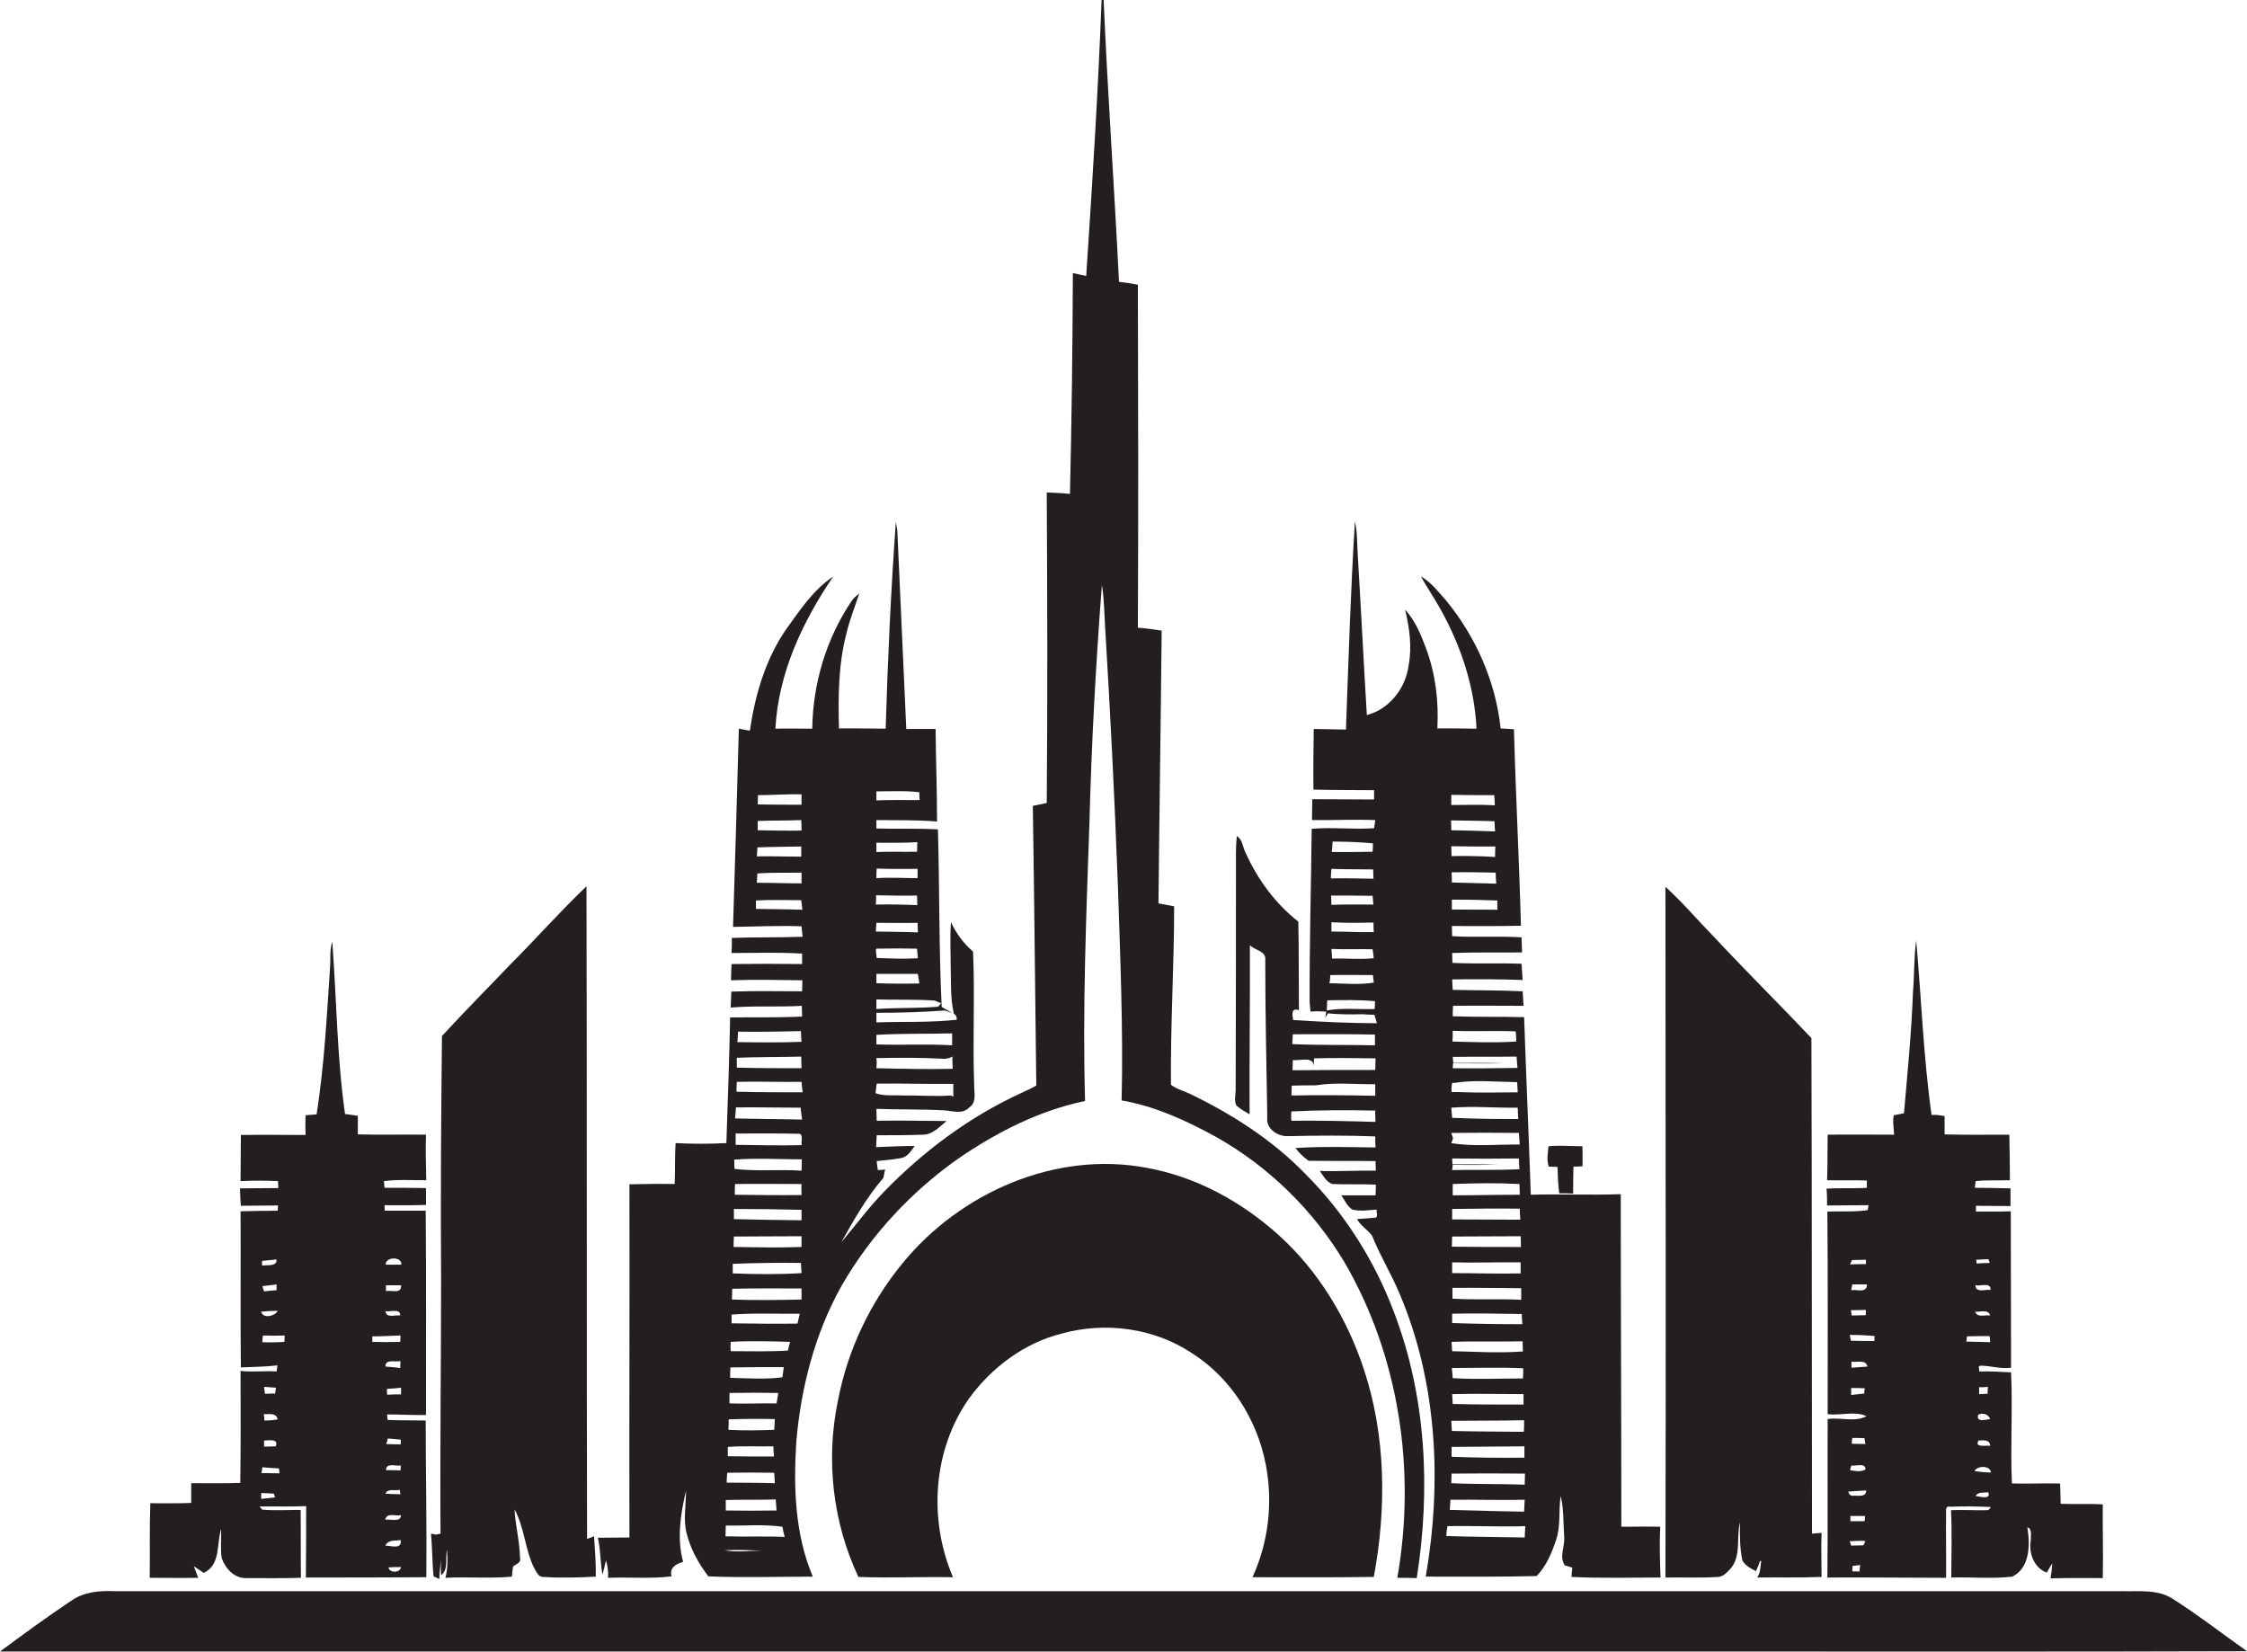
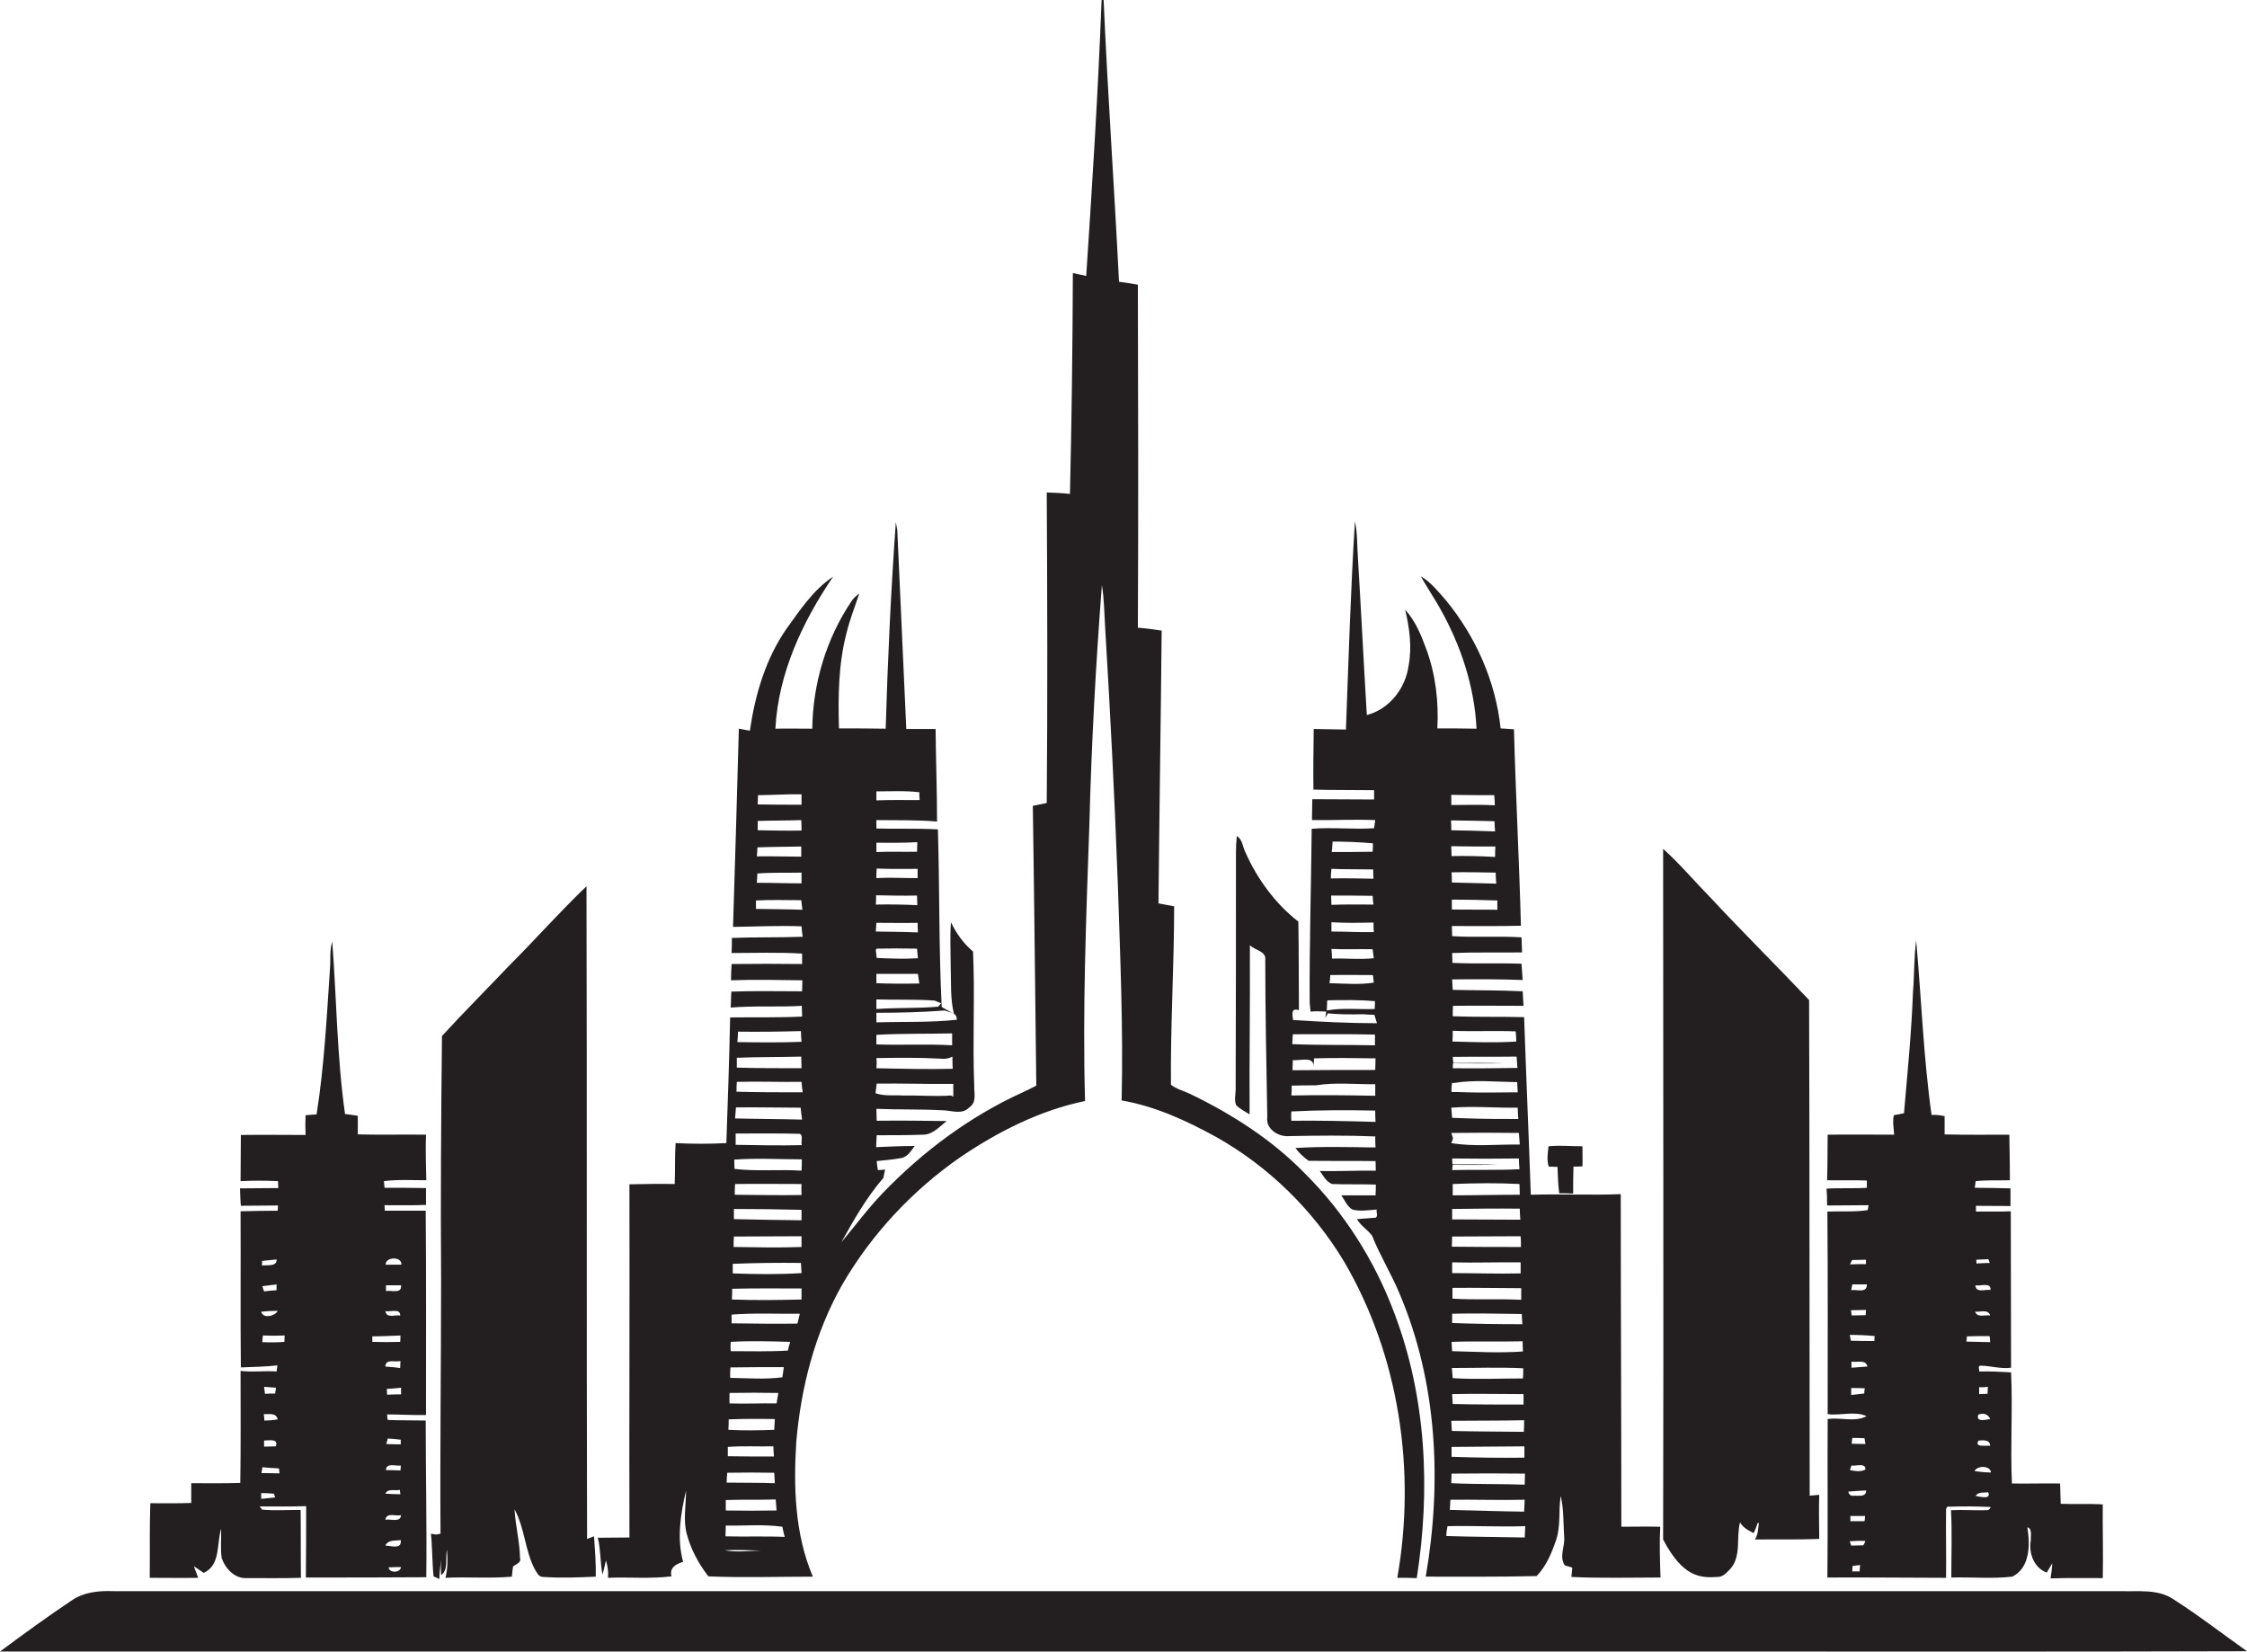
<svg xmlns="http://www.w3.org/2000/svg" version="1.1" id="Layer_1" x="0px" y="0px" viewBox="0 0 774.3 569.2" enable-background="new 0 0 774.3 569.2" xml:space="preserve">
  <g>
    <path fill="#231F20" d="M207.6,542.6c0.5-1.6,0.8-3.2,1.2-4.9c0.6,1.9,0.9,3.9,0.7,6c7.3-0.3,14.6,0.4,21.9-0.5c-0.8-3,1.6-4.3,4-5   c-2.2-8-0.9-16.5,1-24.5c0,4.9-1,9.9,0.2,14.7c1.4,5.4,4.1,10.4,7.5,14.8c12,0.5,24,0.1,36,0.1c-6.2-14.6-6.7-30.9-5.7-46.5   c1.6-18.7,6.4-37.4,15.7-53.9c10.1-17.5,24.3-32.7,40.9-44.2c13-8.8,27.4-16.1,42.9-19.3c-0.9-31.8,0.4-63.7,1.5-95.5   c0.7-27.4,2.2-54.9,4.3-82.3c0.8,4.7,0.8,9.5,1.1,14.2c1.8,29.7,3.3,59.3,4.4,89c0.8,24.8,1.9,49.6,1.3,74.4   c11.6,2,22.4,7,32.6,12.6c18.1,10.2,33.4,25.2,44.1,43c19,32.5,24.8,72,18.3,108.9c2.2,0,4.5,0,6.7,0.1c4.8-30.5,3.3-62.5-7.8-91.5   c-6.7-17.9-17.2-34.5-30.8-48c-11.3-11.6-25.1-20.4-39.6-27.4c-2.1-1-4.6-1.6-6.5-3.1c-0.2-20.5,1.1-41,1.1-61.5   c-1.8-0.3-3.6-0.7-5.4-1c0.3-31.3,0.8-62.6,1.1-94c-2.7-0.4-5.4-0.8-8.2-1c0.2-39.4,0.1-78.8,0-118.2c-2.2-0.4-4.3-0.7-6.5-1   c-1.6-32.4-3.9-64.7-5.3-97.1c-0.2,0-0.5,0-0.7,0c-1.2,31.7-3.2,63.4-5.3,95.1c-1.6-0.3-3.1-0.7-4.6-1c-0.1,25.4-0.4,50.7-1,76.1   c-2.7-0.3-5.3-0.4-8-0.5c0.2,35.7,0.3,71.4,0,107c-1.6,0.3-3.2,0.7-4.8,1c0.5,32.1,0.8,64.3,1.2,96.4c-1.7,0.9-3.3,1.7-5.1,2.5   c-17.9,8.2-34,20.2-47.7,34.4c-5.2,5.4-9.6,11.4-14.4,17.1c4.3-7.7,8.7-15.5,14.5-22.2c0.2-1,0.4-1.9,0.6-2.9   c-0.6,0.1-1.9,0.2-2.5,0.2c-0.2-1-0.3-2.1-0.4-3.1c2.7-0.3,5.5-0.5,8.2-1c2.4-0.3,3.6-2.5,4.9-4.2c-4.4,0-8.9,0.2-13.3,0.4   c0.1-1.4,0.1-2.7,0.2-4.1c5.3,0,10.7,0,16-0.2c3.3,0,5.7-2.8,8.1-4.7c-8-0.1-16.1-0.2-24.1-0.1c0-1.4-0.1-2.7-0.1-4.1   c7.7,0.3,15.4,0.1,23,0.5c3,0.1,6.6,1.6,9-1c2.7-1.7,1.6-5.2,1.7-7.8c-0.6-15.3,0.3-30.6-0.4-45.9c-3.3-2.8-5.8-6.3-7.6-10.1   c-0.4,5-0.1,10-0.1,15.1c0.2,5.5-0.2,11,1.1,16.4c-1.4-0.7-2.8-1.5-4.2-2.3c-1-20.4-0.7-40.8-1.3-61.2c-7.1-0.4-14.2-0.1-21.2-0.3   c0-0.7,0-2.1,0-2.9c7,0.1,13.9-0.1,20.9,0.5c0-10.6-0.4-21.3-0.5-31.9c-3.4,0-6.7,0-10.1,0c-1-22.8-2.1-45.7-3.1-68.5   c-0.1-0.7-0.4-2.1-0.5-2.8c-1.7,23.7-2.8,47.5-3.5,71.2c-5.4-0.1-10.7-0.1-16.1-0.1c-0.3-11-0.2-22.2,2.6-32.8   c1.1-4.7,2.9-9.1,4.4-13.7c-1,0.8-2,1.6-2.7,2.7c-8.7,12.9-13.3,28.4-13.5,43.9c-4.2,0-8.5-0.1-12.7,0c1-19.1,9.3-36.8,19.9-52.4   c-6.8,4.5-11.4,11.5-16.1,18c-7.2,10.4-10.8,22.7-12.6,35.1c-1.3-0.2-2.5-0.5-3.8-0.7c-0.6,22.8-1.3,45.5-2,68.3   c7.9-0.1,15.7-0.5,23.6-0.2c0.1,1.2,0.2,2.4,0.4,3.6c-8.1,0.3-16.2,0.1-24.4,0.4c0,1.7,0,3.5-0.1,5.2c8.1,0,16.2-0.3,24.3,0.2   c0,0.9,0,2.7,0,3.6c-8.1-0.1-16.2-0.1-24.3,0c-0.1,1.9-0.2,3.7-0.2,5.6c8.2-0.3,16.4-0.1,24.6,0c0,1.3-0.1,2.5-0.1,3.8   c-8.1,0-16.3-0.2-24.4,0.1c-0.1,1.8-0.1,3.7-0.2,5.5c8.2-0.7,16.4-0.1,24.5-0.6c0,0.9,0.1,2.8,0.1,3.7c-8.3,0.4-16.6,0.2-24.8,0.3   c-0.3,14.4-0.8,28.8-1.3,43.3c-5.8,0.3-11.7,0.3-17.5,0c-0.3,4.7-0.1,9.4-0.3,14.1c-5.2-0.1-10.4,0-15.6,0.1   c0.1,40.5-0.1,81.1,0,121.7c-3.6,0-7.3,0.1-10.9,0.1C207,533.8,206.8,538.3,207.6,542.6z M325.6,348.2c1.6,0.7,4.2,0.6,4.1,3.2   c-9.2,1-18.5,0.6-27.7,0.9c0-0.8,0-2.5,0-3.3C309.8,349,317.8,348.8,325.6,348.2z M302,364.6c7.4-0.1,14.7-0.2,22.1,0.2   c1.4,0.2,2.8,0,4.1-0.7c0,1,0,3.2,0.1,4.2c-8.8,0.2-17.5,0-26.3-0.2l0.1-1.6l0-0.5L302,364.6z M302,359.9c0-0.8,0-2.5,0-3.3   c8.7-0.5,17.4-0.3,26.1-0.5c0,1.4,0,2.7,0,4.1C319.4,359.7,310.7,360.2,302,359.9z M301.8,327.4l0.2-0.5c4.7-0.1,9.3-0.1,14,0   c0.1,0.8,0.2,2.5,0.3,3.3c-4.7,0.3-9.5,0.1-14.2-0.1C302,329.4,301.9,328,301.8,327.4z M324.3,345.7l-1,1.2   c-7.1,0.6-14.2,0.3-21.3,0.8c0-0.8,0-2.5,0-3.3c6.7,0.2,13.4-0.1,20.1,0.4C322.6,345,323.7,345.5,324.3,345.7z M302,338.8   c0-0.8,0-2.4,0-3.2c4.8,0,9.5,0,14.3,0c0.1,0.8,0.4,2.5,0.5,3.3C311.8,339,306.9,339,302,338.8z M316.1,290.2   c0,0.8-0.1,2.5-0.1,3.3c-4.7,0.1-9.3-0.1-14,0.1c0-0.8,0-2.4,0-3.2C306.6,290.4,311.3,290.5,316.1,290.2z M316.8,273   c0,0.7,0,2,0.1,2.7c-5,0-9.9-0.1-14.9,0.1c0-0.8,0-2.3,0-3.1C306.8,272.7,311.8,272.4,316.8,273z M302.1,299.3   c4.7,0.2,9.4,0.1,14.1,0.1c0,0.8,0,2.4,0,3.2c-4.8,0-9.5-0.3-14.2,0C302,301.5,302,300.4,302.1,299.3z M301.9,308.5   c4.7,0.1,9.4,0.2,14.1,0.1c0,0.8,0.1,2.5,0.1,3.3c-4.8-0.2-9.5-0.3-14.3-0.2C301.9,310.7,301.9,309.6,301.9,308.5z M302,318   c4.7,0,9.5,0.1,14.2,0c0,0.8,0.1,2.5,0.1,3.3c-4.8-0.2-9.6-0.2-14.5-0.3C301.9,320,301.9,319,302,318z M302.1,373.4   c8.8-0.1,17.6,0.2,26.4,0.1c0,1.5,0,2.9,0,4.4l-0.8-0.4c-5.5,0.4-11.1-0.1-16.7,0c-3.1-0.2-6.3,0.3-9.3-0.8   C301.8,376,302,374.3,302.1,373.4z M276.3,394.6c-7.6,0.2-15.2,0-22.8-0.1c0-1,0-2.9,0-3.9c7.3,0,14.7-0.1,22.1,0.1   C276.9,391.4,275.9,393.3,276.3,394.6z M261.2,274c5,0,10-0.4,15-0.3c0,0.9,0,2.7,0,3.6c-5,0-10.1,0-15.1-0.1   C261.1,276.4,261.2,274.9,261.2,274z M276.2,286.2c-5,0.1-10.1,0-15.1-0.1c0-0.8,0-2.4,0-3.2c5-0.2,10-0.1,15-0.3   C276.2,283.5,276.2,285.3,276.2,286.2z M261,292c5-0.2,10-0.2,15.1-0.3c0,0.9,0,2.6,0,3.5c-5.1,0-10.2-0.2-15.3-0.1   C260.9,294.3,261,292.7,261,292z M261,301c5.1-0.4,10.1-0.2,15.2-0.3c0,0.9,0,2.8,0,3.7c-5.1,0-10.2-0.2-15.4-0.2   C260.9,303.3,260.9,301.8,261,301z M260.5,313.2c0-1,0-1.9,0-2.9c5.2-0.3,10.4-0.1,15.6-0.1c0.1,0.8,0.3,2.5,0.4,3.3   C271.2,313.3,265.8,313.3,260.5,313.2z M254.3,355.5c7.2,0.1,14.5,0,21.7-0.2c0,1.2,0.1,2.5,0.2,3.7c-7.4,0.3-14.8,0.2-22.1,0.1   C254.2,357.9,254.3,356.7,254.3,355.5z M276.1,364.1c0,1.3,0.1,2.7,0.1,4c-7.4,0-14.9,0-22.3-0.2c0-0.8,0-2.6,0-3.4   C261.3,364.2,268.7,364.3,276.1,364.1z M253.9,372.8c7.4-0.2,14.8,0.1,22.3,0c0.1,1.2,0.2,2.4,0.4,3.6c-7.6,0-15.2,0-22.8-0.2   C253.8,375.4,253.8,373.6,253.9,372.8z M253.6,381.6c7.4-0.1,14.9,0.1,22.3,0.1c0.1,1.3,0.3,2.7,0.5,4.1   c-7.7-0.2-15.4-0.2-23.1-0.4C253.4,384.1,253.5,382.9,253.6,381.6z M276.3,399.5c0,1,0,2.9-0.1,3.9c-7.7-0.5-15.4,0.3-23.1-0.6   c0-1.1-0.1-2.1-0.1-3.2C260.7,399,268.5,399.5,276.3,399.5z M276.2,411.8c-7.7,0.1-15.3,0-23-0.1c0-1.2,0-2.5,0.1-3.7   c7.6-0.1,15.3,0,22.9,0C276.1,409.3,276.2,410.5,276.2,411.8z M276.2,416.9c0,0.9,0,2.7,0,3.6c-7.8-0.1-15.5-0.2-23.3-0.4   c0-0.9,0-2.6,0-3.5C260.6,416.6,268.4,416.7,276.2,416.9z M252.9,426.1c7.8,0,15.5-0.1,23.3-0.1c0,1.2,0,2.5,0,3.7   c-7.8,0.3-15.6,0.1-23.4,0C252.8,428.5,252.8,427.3,252.9,426.1z M276,435.2c0.1,1.1,0.1,2.3,0.2,3.5c-7.9,0.5-15.8,0.4-23.7,0.1   c0-0.8,0-2.5,0-3.3C260.4,435.2,268.2,435.1,276,435.2z M252.3,444.1c8-0.2,16-0.1,23.9-0.1c0,1.3,0,2.6,0,3.8c-8,0.2-16,0.3-24,0   C252.3,446.5,252.3,445.3,252.3,444.1z M275.6,452.7c-0.2,0.8-0.6,2.5-0.8,3.4c-7.6,0.1-15.1,0-22.7-0.1c0-0.7,0-2.2,0-3   C259.9,452.4,267.8,452.8,275.6,452.7z M251.8,462.4c6.8-0.4,13.6-0.2,20.5,0c-0.3,1-0.6,1.9-0.8,3c-6.6,0.4-13.2,0.2-19.7,0.2   C251.7,464.4,251.7,463.4,251.8,462.4z M251.7,471.2c6.1-0.1,12.3-0.1,18.4-0.1c-0.2,1.2-0.3,2.3-0.5,3.5c-6,0.8-12,0.3-18,0.2   C251.6,473.5,251.6,472.3,251.7,471.2z M251.4,480c5.6-0.1,11.2-0.1,16.8,0c-0.2,1.2-0.4,2.4-0.6,3.6c-5.4-0.1-10.8,0.2-16.2,0   C251.3,482.4,251.4,481.2,251.4,480z M251.1,489.1c5.3-0.2,10.6-0.2,15.9-0.1c-0.1,1.2-0.1,2.4-0.2,3.7c-5.3,0.2-10.5,0.3-15.8,0   C251.1,491.5,251.1,490.3,251.1,489.1z M266.5,498.4c0,0.9,0.1,2.6,0.2,3.5c-5.3,0-10.6,0-15.9-0.1c0-0.8,0-2.4,0-3.2   C256,498.2,261.2,498.5,266.5,498.4z M250.6,507.5c5.4-0.1,10.8-0.1,16.2,0c0.1,1.2,0.1,2.4,0.2,3.6c-5.5-0.2-11.1-0.1-16.6-0.2   C250.4,509.8,250.5,508.7,250.6,507.5z M267.3,516.7c0.1,1.3,0.2,2.5,0.3,3.8c-5.8,0.1-11.7,0.1-17.5,0c0-1.2,0-2.4,0-3.6   C255.8,516.7,261.6,516.9,267.3,516.7z M250.1,525.7c6.5,0.1,13.1-0.5,19.5,0.4c0.2,1.2,0.5,2.3,0.8,3.5c-6.8-0.3-13.6,0-20.4-0.2   C250,528.2,250.1,527,250.1,525.7z M262.2,534.3c-4.2,0.1-8.4,0.7-12.5-0.1C253.9,534,258.1,534.2,262.2,534.3z" />
    <path fill="#231F20" d="M426,380.9c1.4,1.3,3,2.1,4.6,3.1c-0.1-19.4,0.2-38.9,0.1-58.3c1.7,1.8,5.7,2,5.3,5.1   c0,18.1,0.4,36.1,0.7,54.2c-0.6,3.9,3.6,6.7,7.2,6.5c10-0.2,20-0.3,30,0.1c0,1,0,2.9,0.1,3.8c-9.2-0.1-18.4-0.4-27.6,0.2   c1.2,1.7,2.8,3.1,4.5,4.4c7.7,0.1,15.4,0,23.1,0.1c0,0.8,0.1,2.5,0.1,3.3c-6.5-0.1-12.9,0.3-19.3,0.1c1.2,1.7,2.2,3.7,4.2,4.5   c5,0.2,10,0,15.1,0.2c0,1.2,0,2.4-0.1,3.7c-3.9,0-7.9,0-11.8,0c1.2,1.7,2,3.8,3.8,4.9c2.7,0.7,5.6,0.2,8.4,0   c-0.2,0.9,0.5,2.2-0.3,2.8c-2.2,0.2-4.4,0.3-6.5,0.5c1.3,2.3,3.7,3.7,5.2,5.7c2.7,6.8,6.6,13.1,9.4,19.8   c13.1,30.7,14.7,65.2,9.1,97.7c12.7,0,25.5,0.1,38.2-0.2c3.3-3.4,5.2-7.9,6.7-12.4c1.7-4.9,0.8-10.2,1.6-15.2   c1.1,4.6,0.9,9.4,1.2,14.2c0.3,3.3-1.8,6.6,0.2,9.7c0.6,0.2,1.9,0.6,2.6,0.8c-0.1,0.8-0.2,2.4-0.3,3.2c10.2,0.5,20.5,0.2,30.7,0.2   c-0.2-5.8-0.4-11.7-0.1-17.5c-4.5-0.1-8.9,0-13.4,0c0-38.2-0.2-76.4-0.2-114.6c-10.3,0.4-20.7-0.1-31,0.2   c-0.7-20.4-1.6-40.8-2.3-61.2c-8.2-0.2-16.4,0-24.6-0.3c0-1.2,0-2.4,0.1-3.6c8.1-0.1,16.2,0,24.3,0c-0.1-1.7-0.2-3.3-0.3-5   c-8-0.4-16.1-0.3-24.1-0.5c-0.1-1.2-0.1-2.4-0.2-3.6c8.1-0.1,16.2-0.1,24.3,0.2c-0.1-1.9-0.3-3.8-0.4-5.6   c-7.9-0.3-15.8,0.1-23.8-0.3c0-1.1-0.1-2.3-0.1-3.4c8-0.3,16-0.1,24.1-0.2c-0.1-1.7-0.1-3.5-0.2-5.2c-8-0.5-15.9,0.1-23.9-0.4   c0-1.2-0.1-2.3-0.1-3.5c7.9,0,15.9,0.1,23.8-0.1c-0.6-22.6-1.8-45.1-2.4-67.7c-1.5-0.1-3.1-0.2-4.6-0.3   c-1.7-16.2-8.6-31.7-18.9-44.2c-2.6-2.9-5.1-6.2-8.6-8.2c2.1,3.8,4.6,7.4,6.7,11.2c7.1,12.6,11.8,26.8,12.5,41.3   c-4.5-0.1-9-0.1-13.5-0.1c0.5-9.2-0.6-18.6-3.8-27.3c-1.8-4.9-3.8-9.8-7.3-13.6c1.5,6.3,2.4,12.8,1.2,19.2   c-1,7.8-6.6,15.1-14.4,17.1c-1.1-18.2-2-36.4-3.1-54.7c-0.3-4-0.1-8-1-12c-1.5,23.9-2.2,47.8-3.1,71.7c-3.7-0.1-7.4-0.1-11.1-0.2   c-0.1,7-0.2,14-0.1,20.9c7,0.2,14,0.1,20.9,0.2c0,0.8,0,2.4,0,3.2c-7.1,0-14.2-0.1-21.3-0.1c0,2.4-0.1,4.8-0.1,7.2   c7.3,0.1,14.5-0.3,21.8,0c-0.1,0.7-0.3,2.1-0.4,2.8c-7.2,0.5-14.3-0.4-21.5,0.2c-0.2,20-0.8,39.9-0.7,59.9c0.1,0.8,0.2,2.4,0.3,3.1   c1.8-0.2,3.6-0.1,5.4,0c-0.1,0.5-0.2,1.6-0.3,2.1c0.2-0.4,0.7-1.1,0.9-1.5c4,0.4,8.1,0.4,12.1,0.3c1.3,0.1,2.6,0.2,3.9,0.2   c0.3,1,0.6,2,0.9,2.9c-9.6,0-19.3-0.5-28.9-1.1c-0.3-1.9-0.8-4.3,2-3.4c-0.1-10.2,0-20.4-0.2-30.5c-7.9-6.2-14.1-14.6-18.2-23.8   c-1-1.9-1-4.5-3-5.7c-0.2,1.9-0.3,3.8-0.3,5.7c0,27.3,0,54.6-0.1,81.9C425.7,377.5,425.3,379.3,426,380.9z M525.3,502.3   c-8.4,0.1-16.7,0-25.1-0.3c0-0.8,0-2.5,0-3.4c8.4-0.1,16.7-0.1,25.1-0.2C525.3,499.4,525.3,501.3,525.3,502.3z M525.5,507.8   c0,0.9-0.1,2.8-0.1,3.8c-8.4-0.3-16.8-0.1-25.3-0.5c0-0.8,0.1-2.5,0.1-3.3C508.6,507.7,517.1,507.7,525.5,507.8z M525.2,489.4   c0,1,0,3-0.1,4c-8.3-0.1-16.6-0.1-24.8-0.3c-0.1-1.2-0.1-2.3-0.2-3.5C508.5,489.5,516.8,489.6,525.2,489.4z M525,484   c-8.1,0-16.3,0-24.4-0.2c0-0.8-0.2-2.6-0.2-3.4c8.2-0.2,16.4,0,24.6,0C525,481.6,525,482.8,525,484z M524.8,475   c-8.1,0-16.1,0.4-24.2-0.1c-0.1-0.9-0.2-2.6-0.3-3.5c8.2,0,16.4-0.3,24.6,0.1C524.9,472.4,524.9,474.1,524.8,475z M524.8,465.7   c-8.1,0.6-16.3,0.1-24.4-0.1c-0.1-1.1-0.1-2.1-0.2-3.2c8.2-0.3,16.3,0,24.5-0.2C524.7,463.3,524.7,464.5,524.8,465.7z M524.6,456.3   c-8.1,0-16.1-0.1-24.2-0.4c0-0.8,0-2.4,0-3.2c8-0.2,16,0,24,0.1C524.4,453.6,524.5,455.4,524.6,456.3z M524.2,447.9   c-7.9-0.4-15.8,0.1-23.7-0.4c0-1.3,0-2.5,0-3.7c7.9-0.1,15.8,0.1,23.7,0.1C524.2,445.2,524.2,446.5,524.2,447.9z M500.4,438.7   c0-1.2,0-2.5,0-3.7c7.9,0.2,15.7-0.1,23.6,0c0,1.3,0,2.5,0,3.8C516.1,439,508.3,438.7,500.4,438.7z M524.1,429.7   c-7.9,0-15.8,0-23.8-0.1c0-1.2,0.1-2.4,0.1-3.5c7.9,0,15.7-0.1,23.6-0.1C524.1,427.1,524.1,428.4,524.1,429.7z M500.5,401.2l-0.1-2   c7.7,0.1,15.3,0.1,23,0c0,0.9,0.1,2.8,0.2,3.7c-7.7,0.4-15.5,0.1-23.2,0.3l0.2-1.8c5.2,0,10.3,0.1,15.5-0.1   C510.9,401.2,505.7,401.2,500.5,401.2z M500.4,420.2c0-1.2,0-2.4,0-3.6c7.8-0.1,15.5-0.2,23.3-0.1c0,1.2,0.1,2.5,0.2,3.8   C516.1,420.3,508.2,420.2,500.4,420.2z M500.6,411.9c0-1.3,0-2.6,0-3.9c7.7-0.3,15.4-0.4,23,0c0,1.2,0.1,2.5,0.1,3.7   C516,411.7,508.3,411.9,500.6,411.9z M523.7,394.4c-7.9-0.1-15.8,0.8-23.6-0.5c0.2-0.4,0.5-1.3,0.6-1.7l-0.6-1.8   c7.8-0.1,15.5-0.1,23.3,0C523.5,391.8,523.6,393.1,523.7,394.4z M500.6,355.2c7.2,0.3,14.5-0.1,21.7,0.2c0.1,0.9,0.2,2.6,0.2,3.5   c-7.3,0.5-14.6,0.2-22,0C500.6,358.1,500.6,356.2,500.6,355.2z M522.6,364.1c0.1,1,0.2,2.9,0.3,3.9c-7.4,0.1-14.9,0.2-22.3,0.1   l0.1-1.7c5.8,0,11.6,0.1,17.4,0c-5.8-0.2-11.6-0.1-17.3-0.1l-0.2-2.1C507.9,364.1,515.2,364.2,522.6,364.1z M500.4,373.1l0.5,0.1   c7.2-1.2,14.6-0.4,21.9-0.3c0.1,1.2,0.1,2.3,0.2,3.5c-5.9,0-11.8,0.2-17.7,0c-1.7-0.1-3.4-0.1-5.1-0.1   C500.1,375.2,500.2,374.2,500.4,373.1z M523,381.7c0,1.3,0.1,2.6,0.2,3.9c-5.6,0-11.3,0-16.9-0.2c-2-0.1-3.9-0.1-5.9-0.2   c-0.1-1.2-0.2-2.4-0.3-3.5C507.7,381.1,515.4,381.8,523,381.7z M516,313.5c-5.3-0.1-10.5,0-15.7-0.1c0-1.1,0-2.3,0-3.4   c5.2,0,10.5,0.1,15.7,0.3C515.9,311.4,516,312.4,516,313.5z M515.6,304.5c-5.1-0.1-10.2-0.3-15.3-0.4c0-0.9,0-2.6-0.1-3.5   c5.1-0.1,10.1,0,15.2,0.1C515.4,301.7,515.5,303.5,515.6,304.5z M515.2,295.3c-5-0.3-10-0.4-15-0.3c0-0.9-0.1-2.6-0.1-3.4   c5.1,0.1,10.1,0.1,15.2,0.1C515.2,292.6,515.2,294.4,515.2,295.3z M514.9,274c0.1,1.1,0.2,2.3,0.2,3.5c-5-0.3-10-0.1-15-0.1   c0-1.2,0-2.3,0-3.5C505,274,510,274,514.9,274z M515,283c0,0.9,0.1,2.6,0.2,3.5c-5-0.2-10-0.3-15.1-0.4c0-0.8,0-2.5-0.1-3.4   C505,282.8,510,282.8,515,283z M499.8,516.8c8.5-0.1,17.1,0.2,25.6,0c-0.1,1.4-0.1,2.8-0.2,4.1c-8.5-0.1-17.1-0.4-25.6-0.6   C499.7,519.2,499.7,518,499.8,516.8z M498.8,525.9c8.9-0.2,17.8,0.3,26.8,0c-0.1,1.3-0.1,2.6-0.2,3.9c-9-0.2-18-0.2-27-0.5   C498.4,528.1,498.6,527,498.8,525.9z M473.4,330.2c-4.8,0.5-9.6,0-14.4,0.1c0-1.1-0.1-2.2-0.2-3.3c4.7,0.2,9.5,0,14.2,0.1   C473.1,327.9,473.3,329.5,473.4,330.2z M458.8,321c0-0.8,0-2.4,0-3.2c4.8,0.3,9.7,0.2,14.5,0.1c0,1.1,0,2.2,0.1,3.3   C468.5,321.3,463.6,321,458.8,321z M459.2,290c4.6,0,9.3,0.2,13.9,0.6c0,0.7,0,2.1-0.1,2.9c-4.7,0.1-9.4,0.1-14.1,0.1   C459.1,292.4,459.1,291.2,459.2,290z M458.8,299.4c4.8,0.2,9.6,0.1,14.4,0.2c0,0.8,0,2.4,0.1,3.2c-4.9-0.1-9.8-0.2-14.7-0.1   C458.6,301.5,458.7,300.5,458.8,299.4z M473,308.7c0.1,1,0.1,2,0.3,3c-4.8,0-9.7-0.1-14.5,0.1c0-0.8-0.1-2.4-0.1-3.2   C463.4,308.6,468.2,308.6,473,308.7z M458.4,336c4.9-0.1,9.8,0,14.7,0c0.1,0.8,0.2,1.7,0.3,2.6c-5,0.8-10.2,0.3-15.3,0.2   C458.3,338.1,458.4,336.7,458.4,336z M473.7,347.7c-5.5,0.2-11-0.5-16.5,0.5c0-0.6,0.1-1.7,0.1-2.2c0-0.3,0-1,0.1-1.3   c5.5-0.1,11-0.2,16.4,0.3C473.8,345.6,473.8,347,473.7,347.7z M452.8,364.7c7.1-0.2,14.1-0.1,21.2,0c0,1.3-0.1,2.6-0.1,4   c-9.5,0-19,0-28.5,0.1c0-1.2,0.1-2.4,0.1-3.5c2.7,0.3,7.7-1.7,7.2,2.9C452.7,366.9,452.8,365.8,452.8,364.7z M445.5,356.4   c9.4,0,18.9-0.1,28.3,0.1c0,0.9,0,2.8,0,3.7c-9.5-0.2-19,0-28.5-0.4C445.4,358.7,445.4,357.5,445.5,356.4z M445.1,374.1   c2.8-0.1,5.5-0.1,8.3-0.1c6.8-1.1,13.7-0.3,20.5-0.4c0,1.3,0,2.6,0,4c-9.6-0.2-19.2-0.3-28.9-0.1   C445.1,376.4,445.1,375.2,445.1,374.1z M445,383c9.6-0.5,19.3-0.5,28.9-0.3c0,1,0,2.9,0.1,3.9c-9.7-0.3-19.4-0.5-29-0.4   C444.9,385.4,444.9,383.8,445,383z" />
-     <path fill="#231F20" d="M591.9,543.4c1.8,0,3-1.4,4.2-2.6c4.1-4.4,2.1-10.9,3.5-16.2c-0.1,4.4-0.1,8.8,0.8,13.1   c1,1.8,2.9,2.8,4.7,3.7c0.5-1.1,1-2.3,1.4-3.5h0.4c-0.3,1.9-0.2,4-1.4,5.7c7.4-0.1,14.8,0.1,22.2-0.2c0-5.1-0.2-10.1,0-15.2   c-0.8,0.1-2.5,0.2-3.3,0.3c-0.1-56.9,0-113.9-0.2-170.8c-11.2-11.8-22.8-23.3-33.9-35.2c-5.5-5.6-10.6-11.7-16.4-16.9   c0,79.3,0.2,158.7,0,238C579.9,543.5,585.9,543.8,591.9,543.4z" />
+     <path fill="#231F20" d="M591.9,543.4c1.8,0,3-1.4,4.2-2.6c4.1-4.4,2.1-10.9,3.5-16.2c1,1.8,2.9,2.8,4.7,3.7c0.5-1.1,1-2.3,1.4-3.5h0.4c-0.3,1.9-0.2,4-1.4,5.7c7.4-0.1,14.8,0.1,22.2-0.2c0-5.1-0.2-10.1,0-15.2   c-0.8,0.1-2.5,0.2-3.3,0.3c-0.1-56.9,0-113.9-0.2-170.8c-11.2-11.8-22.8-23.3-33.9-35.2c-5.5-5.6-10.6-11.7-16.4-16.9   c0,79.3,0.2,158.7,0,238C579.9,543.5,585.9,543.8,591.9,543.4z" />
    <path fill="#231F20" d="M51.6,543.7c5.5,0,11.1,0.1,16.7,0c-0.4-1-1.1-3-1.5-4c0.9,0.6,2.5,1.7,3.4,2.3c5.9-2.7,4.4-10,6-15.2   c0.1,3.4-0.3,6.8,0.2,10.1c1.2,3.6,4.5,7.1,8.5,6.9c6.3,0,12.6,0.1,18.8-0.1c-0.1-7.8,0-15.6-0.1-23.4c-4.4,0-8.9,0.3-13.3-0.1   c-0.2-0.3-0.6-0.8-0.8-1.1c5.3,0,10.6,0.1,16-0.1c0,8.2,0,16.4-0.1,24.6c13.8,0,27.7,0,41.5-0.1c0.2-18-0.2-36-0.2-54   c-4.4-0.1-8.8,0-13.1-0.2c-0.1-0.5-0.2-1.4-0.2-1.9c4.5,0,8.9,0.3,13.4,0.2c0-23.5,0.1-47-0.1-70.4c-4.7,0-9.4,0-14.1,0   c0-0.5-0.1-1.4-0.1-1.9c4.8,0,9.5,0.1,14.3-0.1c0-2,0-3.9,0-5.8c-4.8-0.1-9.6-0.1-14.3-0.1c0-0.6-0.2-1.7-0.2-2.3   c4.8-0.6,9.7-0.3,14.6-0.3c-0.1-5.2-0.3-10.5-0.1-15.7c-7.8-0.1-15.7,0.1-23.5-0.1c0-2.1,0-4.3,0-6.4c-1.5-0.2-3-0.5-4.4-0.6   c-2.8-19.7-2.9-39.6-4.4-59.4c-1,3-0.5,6.3-0.8,9.4c-1.1,16.7-2,33.6-4.6,50.1c-1.3,0.1-2.5,0.2-3.8,0.3c-0.1,2.3-0.1,4.5,0,6.8   c-7.4,0-14.8-0.1-22.3,0c0,5.3-0.1,10.6-0.1,15.9c4.3-0.2,8.6-0.2,12.9,0c0,0.6,0.1,1.8,0.1,2.4c-4.4,0-8.8,0.1-13.2,0.1   c0.1,2,0.1,4,0.3,6c4.3,0,8.5-0.1,12.8-0.1l-0.1,1.8c-4.3,0-8.5,0.1-12.8,0.2c0.1,17.9-0.1,35.9,0.1,53.8c4.2-0.2,8.4-0.2,12.6-0.7   c-0.1,0.7-0.2,1.4-0.3,2.1c-4.1-0.3-8.3,0.3-12.4-0.2c0,12.9,0.1,25.7-0.1,38.6c-5.6,0.2-11.3,0.1-16.9,0.1c0,2.3,0,4.6,0,6.8   c-4.7,0.2-9.4,0.1-14.1,0.1C51.5,526.6,51.7,535.1,51.6,543.7z M137.8,513.4c0,0.4,0.1,1.2,0.2,1.5c-1.8,0-3.5-0.1-5.2-0.2   C133.6,512.8,136.2,513.8,137.8,513.4z M132.8,470.9c0-2.8,3.5-1.4,5.2-1.9c0,0.6-0.1,1.8-0.1,2.4   C136.3,471.2,134.5,471,132.8,470.9z M133,506.6c0.1-2.7,3.3-1.3,5.1-1.6c0,0.4,0,1.3-0.1,1.7C136.3,506.6,134.6,506.6,133,506.6z    M133.9,540.1c1.4-0.1,2.8-0.1,4.3-0.1C137.9,542.1,134.1,542.1,133.9,540.1z M132.8,532.6c0.9-2.1,3.4-1.6,5.3-1.9   C138.5,534.1,134.7,532.6,132.8,532.6z M132.8,523.7c0.4-2.7,3.6-1.1,5.4-1.6C138,524.8,134.6,523.3,132.8,523.7z M133.6,495.7   c1.5,0.1,3,0.2,4.5,0.4c0,0.4,0,1.2,0,1.6c-1.7,0-3.3,0-5-0.1C133.3,497.1,133.5,496.2,133.6,495.7z M133.4,480.6   c0-0.5-0.1-1.5-0.1-2c1.6-0.1,3.3-0.2,4.9-0.4c0,0.6,0,1.7,0,2.3C136.6,480.5,135,480.5,133.4,480.6z M133,444.9c0-0.5,0-1.5,0-2   c1.7,0,3.4,0,5.2,0C138.5,446,134.9,444.5,133,444.9z M138.3,435.8c-1.8,0-3.6,0-5.4,0C132.8,433,138.6,432.9,138.3,435.8z    M137.9,453.3c-1.8-0.3-4.7,1.1-5.1-1.5C134.4,452.2,138,450.7,137.9,453.3z M128.3,460.5c3.2,0,6.4-0.2,9.7-0.3   c0,0.5,0,1.6-0.1,2.2c-3.2,0.1-6.4,0.1-9.6,0C128.3,461.9,128.3,460.9,128.3,460.5z M95.3,434c0.2,2.6-3.4,1.8-5,2.1   c0-0.4,0-1.2,0-1.6C92,434.3,93.7,434.2,95.3,434z M95.3,442.6c0,0.7,0,1.3,0,2c-1.5,0.1-2.9,0.2-4.3,0.4c-0.2-0.5-0.5-1.4-0.6-1.8   C91.9,443,93.6,442.8,95.3,442.6z M95.7,451.7c-1,1.9-5.1,2.8-5.7,0.3C91.9,451.8,93.8,451.7,95.7,451.7z M90.4,462.5   c0-0.6,0.1-1.7,0.2-2.3c2.5,0.1,5,0.1,7.5,0c0,0.5-0.1,1.6-0.1,2.2C95.4,462.6,92.9,462.6,90.4,462.5z M95.7,489.1   c-1.5,0.3-3.1,0.4-4.6,0.4c0-0.5-0.1-1.7-0.2-2.2C92.8,487.4,95.1,486.7,95.7,489.1z M95.1,478.2c-0.1,0.5-0.2,1.5-0.3,2   c-1.2,0-2.4,0-3.5,0.1c-0.1-0.6-0.2-1.8-0.3-2.4C92.3,478,93.7,478.1,95.1,478.2z M95,498.4c-1.3,0-2.7,0.1-4,0.1   c0-0.5,0-1.6,0-2.1C92.5,496.4,96.2,495.6,95,498.4z M90.4,505.6c1.9,0.2,3.8,0.3,5.7,0.4c0.1,0.6,0.2,1.1,0.2,1.7   c-2.1,0-4.1-0.1-6.2-0.1C90.2,507.1,90.4,506.1,90.4,505.6z M94.4,514.7c0.1,0.3,0.3,1,0.4,1.3c-1.6,0.2-3.2,0.3-4.8,0.5   c0-0.5,0-1.5,0-2C91.4,514.5,92.9,514.6,94.4,514.7z" />
    <path fill="#231F20" d="M629.6,415.4c4.8,0,9.5-0.1,14.3-0.1l-0.3,1.7c-4.6,0.7-9.3,0.3-13.9,0.5c0.2,23.3,0.1,46.5,0.1,69.8   c4.4,0.6,9.3-1.2,13.4,0.7c-4.1,2.2-9,0.3-13.4,1c-0.1,18.2,0.1,36.4-0.1,54.6c13.6-0.1,27.3,0.1,40.9,0.1c0.1-7.6-0.1-15.2,0-22.8   c-0.1-0.8,0.1-2.1,1.3-1.7c4.7-0.2,9.4-0.1,14.1,0.1c-0.3,0.8-0.9,1.2-1.7,1.1c-4,0.1-8-0.2-12,0c0.4,7.7,0.1,15.5,0.1,23.2   c7-0.2,14,0.5,21-0.3c6.2-3,6.2-11.2,5.2-17c1.8,0.4,1.1,3.1,1.2,4.5c-0.8,4.4,1.1,9.5,5.5,11.1c0.6-1.1,1.3-2.2,1.9-3.2   c-0.1,1.7-0.3,3.5-0.6,5.2c6-0.2,12-0.1,18-0.1c0.2-8.5-0.1-17,0-25.4c-4.8-0.3-9.7,0-14.5-0.2c-0.1-2.3-0.1-4.6-0.2-7   c-5.5-0.1-11.1,0.1-16.6,0c-0.6-12.8,0.3-25.6-0.3-38.3c-3.7-0.2-7.3-0.4-11-0.3c0.2-0.6-0.6-1.8,0.4-2c3.5,0,7,1.2,10.6,0.7   c0-18-0.1-35.9-0.1-53.9c-4,0.2-8,0-12,0.1l0-2c4,0.1,7.9,0,11.9,0.1c0-2,0-4.1,0-6.1c-4.1-0.1-8.2-0.2-12.3-0.2   c0.1-0.6,0.2-1.7,0.3-2.3c3.9-0.4,7.9-0.2,11.8-0.3c0-5.3-0.1-10.5-0.2-15.7c-7.4,0-14.9,0.1-22.3-0.1c0-2.1,0-4.2,0-6.3   c-1.5-0.3-3-0.5-4.5-0.4c-2.8-19.9-3.5-40.1-5.3-60.1c-0.8,5.9-0.6,11.8-1.1,17.7c-0.5,14-1.9,27.8-3.1,41.8   c-0.9,0.2-2.6,0.5-3.5,0.7c-0.5,2.2,0,4.5,0.1,6.7c-7.6,0-15.3-0.1-22.9,0c-0.1,5.2,0,10.5-0.2,15.7c4.6,0.1,9.1-0.1,13.7,0.1   c0,0.6,0,1.8,0,2.5c-4.6,0.3-9.3,0-13.9,0.3C629.6,411.5,629.6,413.4,629.6,415.4z M638.3,495.5c1.4,0,2.8,0,4.2,0.1   c0.1,0.5,0.2,1.5,0.3,2c-1.6,0-3.2-0.1-4.7-0.1C638.1,497,638.2,496,638.3,495.5z M638,505c1.5,0.3,5-1.1,4.8,1.4   c-1.7,0.9-3.6,0.5-5.3,0.2C637.6,506.2,637.8,505.4,638,505z M640.8,541.5c-0.6,0-1.9,0-2.5,0c0-0.5,0-1.4,0.1-1.9   c0.7-0.1,2-0.2,2.6-0.3C640.9,539.9,640.8,541,640.8,541.5z M642.1,532.5c-1.4,0-2.8,0.1-4.2,0.1c-0.1-0.4-0.4-1.2-0.5-1.5   c1.8-0.1,3.6-0.2,5.4-0.1C642.7,531.4,642.3,532.2,642.1,532.5z M637.6,522.4c1.7,0,3.4,0,5.1,0c0,0.5-0.1,1.4-0.2,1.8   c-1.6,0-3.3,0-4.9,0C637.7,523.7,637.6,522.8,637.6,522.4z M638.9,515.4c-1.1,0.2-1.7-0.3-2-1.4c2.1-0.2,4.1-0.3,6.2-0.4   C643,516,640.5,515.3,638.9,515.4z M680.8,515.5c0.9-1.6,2.9-1,4.3-1.3C686.3,516.9,682.2,515.7,680.8,515.5z M680.4,506.9   c1.1-2,5.4-1.9,5.7,0.5C684.2,507.4,682.3,507.2,680.4,506.9z M681.8,496.4c1.6-0.1,3.9-0.4,4,1.8   C684.4,498,680.2,498.9,681.8,496.4z M685,477.9c0,0.6-0.1,1.8-0.1,2.4c-0.7,0-2.2,0.1-2.9,0.1c0-0.8,0-1.6,0-2.4   C682.7,478.1,684.2,478,685,477.9z M685.8,489c-1.5,0.2-5,1.2-4.1-1.5C683.2,486.7,685.2,487.3,685.8,489z M685.2,433.9   c0.1,0.3,0.3,1,0.5,1.3c-1.5,0-3.1,0.1-4.6,0.2c0-0.3-0.1-1-0.1-1.3C682.4,434,683.8,434,685.2,433.9z M685.9,444.5   c-1.8-0.3-5,1.2-5.2-1.6C682.4,443.3,686.2,441.7,685.9,444.5z M685.8,453.3c-1.8-0.3-4.4,0.9-5.2-1.3   C682.3,452.2,685.1,451,685.8,453.3z M677.8,460.5c2.6-0.1,5.2-0.1,7.8-0.1c0.1,0.5,0.2,1.5,0.2,2.1c-2.8-0.1-5.5-0.1-8.2-0.2   C677.6,461.9,677.8,461,677.8,460.5z M637.9,444.6c0.1-0.5,0.3-1.5,0.4-2c1.7,0,3.3,0,5,0C643.4,445.8,639.8,444.2,637.9,444.6z    M643,451.4c0,0.5-0.1,1.4-0.1,1.8c-1.6,0-3.2,0.1-4.8,0.1c-0.1-0.6-0.2-1.2-0.3-1.8C639.4,451.5,641.2,451.4,643,451.4z    M638.2,434.2c1.6,0,3.2-0.1,4.8-0.1c0,0.4,0,1.2,0,1.5c-1.8,0-3.7,0-5.5,0.1C637.7,435.3,638,434.6,638.2,434.2z M642.4,480.2   c-1.5,0.2-3,0.3-4.5,0.5c0-0.6,0-1.8,0-2.4c1.5,0,3.1,0,4.7,0.1C642.5,478.8,642.4,479.7,642.4,480.2z M638,471.3   c0-0.5,0-1.6,0-2.1c1.9,0.4,4.9-0.9,5.5,1.7C641.7,471,639.8,471.2,638,471.3z M645.9,462.1c-2.7,0-5.4,0-8.1-0.1   c-0.1-0.5-0.3-1.5-0.4-2c2.9,0,5.7,0.1,8.6,0.4C645.9,460.9,645.9,461.7,645.9,462.1z" />
    <path fill="#231F20" d="M536.7,402.1c0.1,3,0.2,6.1,0.6,9.1c1.6,0,3.2,0,4.8,0.1c0-3.1,0-6.2,0.1-9.3c0.8,0,2.3,0,3.1-0.1   c0.1-2.3,0-4.6,0-6.9c-3.9,0-7.8-0.4-11.7,0c-0.2,2.3-0.7,4.7,0.1,7C534.5,402,536,402.1,536.7,402.1z" />
-     <path fill="#231F20" d="M473.4,543.4c4.4-23.6,4.2-48.5-3.4-71.5c-5.8-17.6-15.7-34-29.5-46.4C427.7,414,412,405.4,395,402.4   c-31.3-5.9-64.1,8.6-83.9,32.8c-11.3,13.7-19.1,30.2-22.4,47.7c-4.2,20.3-1.7,41.8,7.1,60.5c10.8,0.4,21.7-0.1,32.6,0.1   c-8.5-19.8-7-43.9,5.6-61.7c7.8-10.7,19.1-19.1,32-22.3c14.9-4.1,31.6-1.9,44.6,6.7c13.5,8.5,22.7,23.1,25.6,38.6   c2.5,13,0.9,26.7-4.6,38.7C445.6,543.5,459.5,543.6,473.4,543.4z" />
    <path fill="#231F20" d="M748.8,551c-5.3-3.5-11.9-2.5-17.8-2.7c-230.6,0-461.3,0-691.9,0c-5-0.2-10.2,0.3-14.4,3.2   c-8.4,5.6-16.6,11.6-24.7,17.6c195.7,0,391.3,0,587,0c62.4,0,124.9,0.1,187.3-0.1C765.8,563,757.6,556.6,748.8,551z" />
    <path fill="#231F20" d="M151.4,544.1c0-2.2,0.4-4.4,0.5-6.7c0,1.8,0,3.6,0.1,5.4c2.6-1.8,1.4-5.9,2-8.8c0.3,3.2,0.3,6.5-0.5,9.7   c7.6-0.4,15.3,0.3,22.9-0.4c0.1-1.2,0.2-2.4,0.4-3.5c1-0.8,2.9-1.3,2.4-2.9c-0.1-5.7-1.6-11.2-1.9-16.8c3.5,6.4,3.6,14.1,6.9,20.5   c0.7,1.1,1.3,2.8,2.9,2.8c6.1,0.4,12.2,0.2,18.2-0.1c0.1-4.6-0.3-9.3-0.6-13.9c-0.6,0.2-1.8,0.7-2.4,0.9c-0.2-75,0-150-0.2-224.9   c-9.1,8.7-17.5,18.2-26.4,27.1c-7.8,8.2-15.8,16.2-23.4,24.5c-0.3,27.9-0.5,55.8-0.3,83.8c0,29.2-0.4,58.5-0.2,87.7l-1.5,0.3   c-0.5-0.1-1.3-0.2-1.8-0.3c0.5,4.9,0.4,9.8,0.9,14.7C150,543.5,150.9,543.9,151.4,544.1z" />
  </g>
</svg>